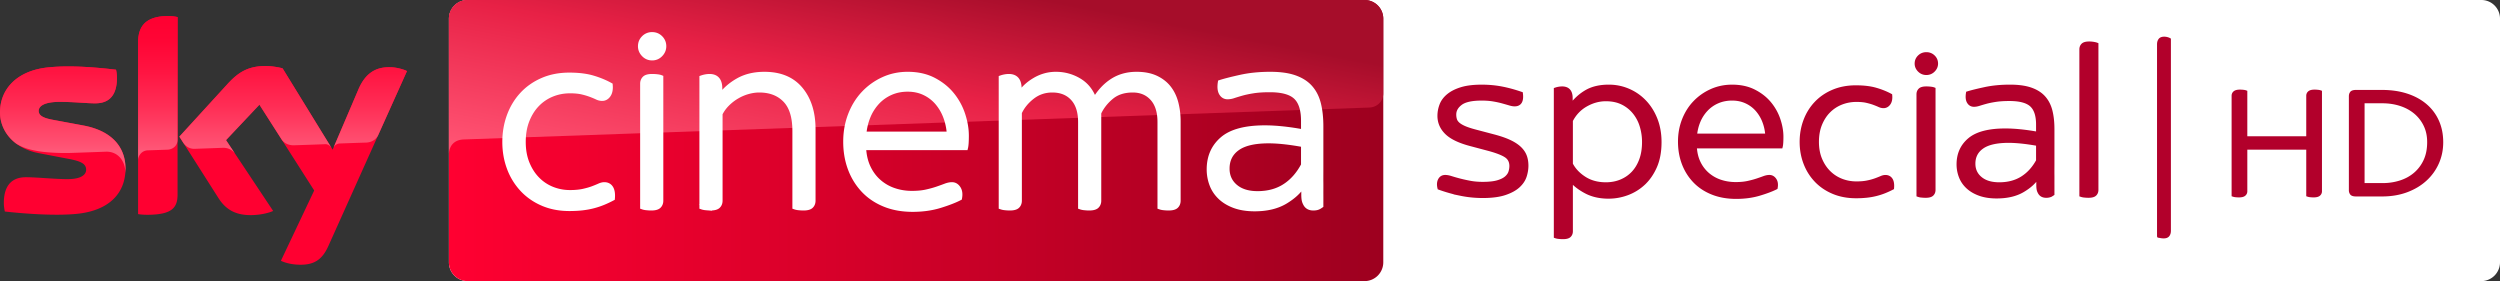
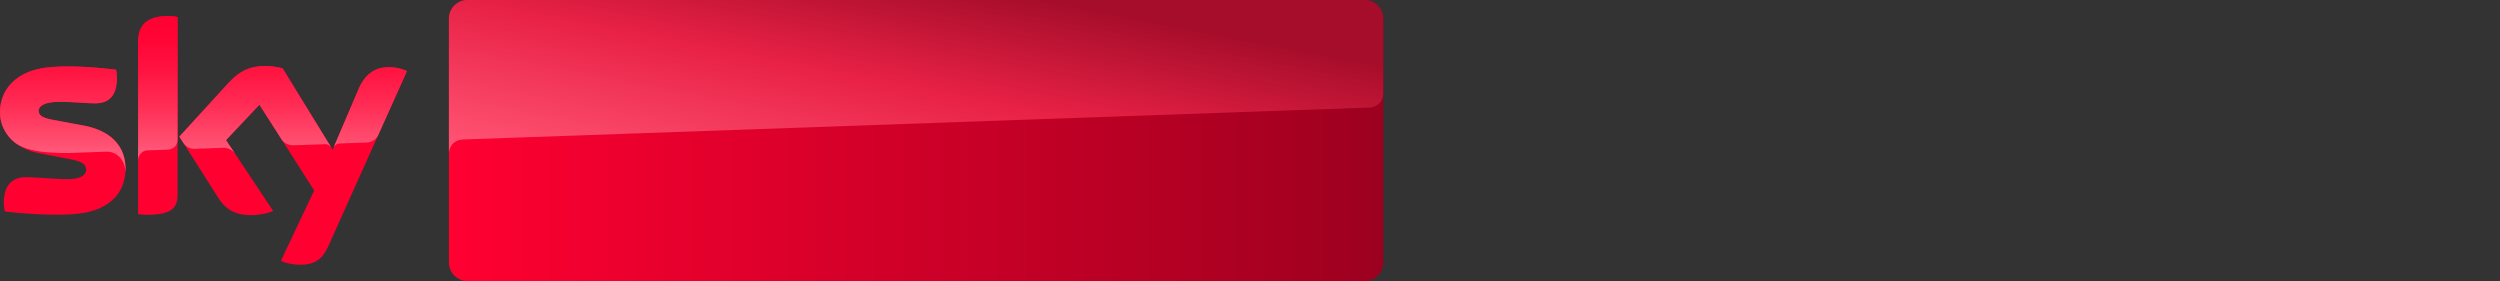
<svg xmlns="http://www.w3.org/2000/svg" overflow="visible" viewBox="0 0 505.782 56.875">
  <rect x="0" y="0" width="505.782" height="56.875" fill="#333333" stroke="none" />
-   <path fill="#FFF" d="M94.62 0a3.805 3.805 0 0 0-3.8 3.799v49.277a3.805 3.805 0 0 0 3.8 3.799h407.363a3.806 3.806 0 0 0 3.799-3.799V3.775A3.767 3.767 0 0 0 502.005 0H94.62z" />
  <path fill="#FF0031" d="M25.39 34.102c0 4.893-3.185 8.441-9.691 9.146-4.687.5-11.489-.092-14.72-.455-.113-.523-.205-1.184-.205-1.707 0-4.254 2.298-5.232 4.459-5.232 2.253 0 5.802.387 8.418.387 2.912 0 3.776-.979 3.776-1.91 0-1.229-1.16-1.729-3.412-2.162L7.85 30.986C2.73 30.008 0 26.48 0 22.727c0-4.549 3.23-8.371 9.601-9.076 4.801-.523 10.671.068 13.878.455a7.82 7.82 0 0 1 .183 1.637c0 4.254-2.253 5.164-4.414 5.164-1.66 0-4.231-.295-7.189-.295-3.003 0-4.231.818-4.231 1.82 0 1.068 1.184 1.502 3.049 1.842l5.87 1.092c6.049 1.093 8.643 4.527 8.643 8.736m10.534 5.232c0 2.617-1.024 4.119-6.144 4.119-.682 0-1.273-.045-1.843-.137V8.645c0-2.639.888-5.393 6.052-5.393.66 0 1.32.068 1.935.205v35.877zm20.907 13.424c.683.342 2.048.773 3.776.797 2.98.068 4.596-1.07 5.802-3.732l15.926-35.445c-.66-.34-2.116-.75-3.299-.773-2.048-.045-4.801.365-6.553 4.551l-5.187 12.125-10.123-16.449c-.66-.205-2.253-.479-3.413-.479-3.595 0-5.574 1.32-7.645 3.549L36.287 27.64l7.917 12.445c1.456 2.275 3.391 3.436 6.507 3.436 2.048 0 3.754-.479 4.551-.842l-9.533-14.334 6.757-7.166 11.08 17.359-6.735 14.22z" />
  <linearGradient id="a" x1="-991.278" x2="-105.035" y1="-2166.721" y2="-2166.721" gradientTransform="translate(302.26 490.6) scale(.213)" gradientUnits="userSpaceOnUse">
    <stop offset="0" stop-color="#ff0031" />
    <stop offset="1" stop-color="#9d001f" />
  </linearGradient>
  <path fill="url(#a)" d="M94.62 0a3.805 3.805 0 0 0-3.8 3.799v49.277a3.805 3.805 0 0 0 3.8 3.799h181.437a3.806 3.806 0 0 0 3.799-3.799V3.775A3.767 3.767 0 0 0 276.079 0H94.62z" />
  <linearGradient id="b" x1="178.746" x2="188.412" y1="45.404" y2="-4.596" gradientUnits="userSpaceOnUse">
    <stop offset="0" stop-color="#ff5272" />
    <stop offset=".556" stop-color="#e82146" />
    <stop offset="1" stop-color="#a60d2a" />
  </linearGradient>
  <path fill="url(#b)" d="M94.62 0a3.805 3.805 0 0 0-3.8 3.799v27.369-.023c0-.41.159-2.662 2.73-2.912 0 0 .137-.023.363-.023 11.217-.387 183.122-6.453 183.122-6.453 1.434-.045 2.82-1.115 2.82-2.889V3.799A3.806 3.806 0 0 0 276.056 0H94.62z" />
  <g fill="#FFF" stroke="#FFF">
-     <path d="M109.771 41.15c-1.613-.697-2.988-1.66-4.125-2.889a12.786 12.786 0 0 1-2.613-4.289c-.605-1.632-.907-3.383-.907-5.253s.302-3.63.907-5.28 1.476-3.089 2.613-4.317c1.137-1.228 2.512-2.19 4.125-2.888 1.613-.696 3.41-1.045 5.39-1.045 1.87 0 3.456.193 4.757.578s2.484.871 3.547 1.457c.073.844-.055 1.504-.385 1.98s-.752.715-1.265.715a2.36 2.36 0 0 1-1.018-.248 18.063 18.063 0 0 0-1.237-.521 14.41 14.41 0 0 0-1.732-.523c-.679-.164-1.513-.247-2.503-.247-1.283 0-2.493.229-3.63.688s-2.136 1.128-2.998 2.007c-.862.881-1.549 1.963-2.063 3.246s-.77 2.75-.77 4.399c0 1.613.257 3.053.77 4.317.513 1.266 1.201 2.338 2.063 3.218s1.861 1.55 2.998 2.007a9.604 9.604 0 0 0 3.63.688c1.027 0 1.916-.082 2.668-.247.751-.165 1.393-.349 1.925-.55s.981-.385 1.348-.55.697-.247.99-.247c.587 0 1.027.229 1.32.688.293.457.403 1.145.33 2.063-.624.33-1.247.623-1.87.879-.624.258-1.283.477-1.98.66s-1.439.321-2.228.413c-.788.091-1.677.138-2.667.138-1.98-.002-3.777-.35-5.39-1.047zM130.257 11.01c-.458-.477-.688-1.027-.688-1.65 0-.66.229-1.219.688-1.678a2.285 2.285 0 0 1 1.678-.688c.66 0 1.219.229 1.677.688.458.459.688 1.018.688 1.678 0 .623-.229 1.174-.688 1.65s-1.018.715-1.677.715c-.66 0-1.219-.239-1.678-.715zm.523 31.019a3.109 3.109 0 0 1-.77-.164V16.949c0-.439.138-.797.413-1.072s.779-.412 1.513-.412c.33 0 .66.018.99.055s.587.092.77.165V40.6c0 .44-.138.798-.413 1.072-.275.275-.779.413-1.512.413-.331 0-.661-.019-.991-.056zM142.77 42.029a3.098 3.098 0 0 1-.77-.164V15.74a4.867 4.867 0 0 1 1.54-.275c1.393 0 2.09.807 2.09 2.42v1.54h.11c.954-1.283 2.173-2.337 3.658-3.163 1.485-.824 3.236-1.236 5.252-1.236 3.19 0 5.628 1.017 7.315 3.052 1.687 2.035 2.53 4.721 2.53 8.058V40.6c0 .44-.138.798-.413 1.072-.275.275-.779.413-1.512.413-.33 0-.66-.019-.99-.056a3.098 3.098 0 0 1-.77-.164V26.52c0-2.859-.651-4.959-1.953-6.297-1.302-1.339-3.052-2.008-5.252-2.008-.733 0-1.494.109-2.282.33-.789.22-1.54.541-2.255.963a9.742 9.742 0 0 0-1.952 1.512 7.586 7.586 0 0 0-1.43 1.98v17.6c0 .44-.138.798-.413 1.072-.275.275-.779.413-1.513.413-.33 0-.66-.019-.99-.056zM178.904 41.314c-1.687-.696-3.108-1.668-4.263-2.914-1.155-1.247-2.035-2.695-2.64-4.346s-.907-3.447-.907-5.39c0-1.943.321-3.749.962-5.417.642-1.669 1.531-3.108 2.667-4.318s2.466-2.163 3.988-2.859c1.521-.697 3.162-1.045 4.922-1.045 2.017 0 3.777.394 5.28 1.182 1.503.789 2.741 1.787 3.713 2.998.972 1.21 1.696 2.548 2.172 4.015s.715 2.878.715 4.235c0 1.174-.055 1.98-.165 2.42h-20.625c.073 1.504.376 2.823.908 3.96s1.237 2.099 2.118 2.888a8.936 8.936 0 0 0 3.052 1.787c1.155.403 2.393.605 3.712.605 1.1 0 2.063-.092 2.888-.275s1.558-.385 2.2-.605c.642-.219 1.201-.422 1.677-.604s.917-.274 1.32-.274c.513 0 .935.247 1.265.742.33.494.422 1.146.275 1.952-.99.514-2.319 1.026-3.988 1.54s-3.511.77-5.527.77c-2.126-.002-4.033-.349-5.719-1.047zm13.145-14.189a11.67 11.67 0 0 0-.743-3.52 9.616 9.616 0 0 0-1.705-2.889 7.797 7.797 0 0 0-2.585-1.952c-1.008-.477-2.136-.715-3.382-.715s-2.393.229-3.438.688-1.953 1.101-2.723 1.925a9.58 9.58 0 0 0-1.842 2.888 11.893 11.893 0 0 0-.853 3.575h17.271zM203.323 42.029a3.109 3.109 0 0 1-.77-.164V15.74a4.867 4.867 0 0 1 1.54-.275c1.394 0 2.09.807 2.09 2.42v1.266h.055c.733-1.174 1.769-2.154 3.107-2.943 1.338-.788 2.759-1.182 4.263-1.182 1.723 0 3.309.439 4.757 1.319s2.466 2.2 3.053 3.96c.99-1.687 2.19-2.988 3.603-3.904 1.412-.918 3.052-1.375 4.923-1.375 1.539 0 2.85.256 3.932.77s1.953 1.201 2.613 2.063 1.137 1.869 1.43 3.025c.293 1.154.439 2.373.439 3.656V40.6c0 .44-.137.798-.412 1.072-.275.275-.779.413-1.512.413-.33 0-.66-.019-.99-.056a3.108 3.108 0 0 1-.771-.164v-17.16c0-2.09-.505-3.694-1.513-4.813-1.008-1.119-2.338-1.678-3.987-1.678-1.76 0-3.199.458-4.317 1.375-1.119.916-1.971 1.998-2.558 3.245V40.6c0 .44-.138.798-.413 1.072-.275.275-.779.413-1.513.413-.33 0-.66-.019-.99-.056a3.098 3.098 0 0 1-.77-.164v-17.16c0-2.09-.513-3.694-1.54-4.813-1.027-1.119-2.42-1.678-4.18-1.678-1.54 0-2.896.458-4.07 1.375-1.173.916-2.035 1.98-2.585 3.189V40.6c0 .44-.138.798-.413 1.072-.275.275-.779.413-1.513.413a8.87 8.87 0 0 1-.988-.056zM249.77 41.617c-1.154-.422-2.117-.999-2.887-1.732s-1.338-1.586-1.705-2.558-.55-1.989-.55-3.052c0-2.531.89-4.565 2.667-6.105 1.779-1.54 4.648-2.311 8.607-2.311 2.237 0 4.84.275 7.811.825V24.43c0-2.236-.514-3.841-1.54-4.813s-2.786-1.457-5.28-1.457c-1.32 0-2.438.072-3.355.22-.916.146-1.695.312-2.337.495s-1.183.348-1.622.494a3.88 3.88 0 0 1-1.211.221c-.549 0-.971-.248-1.265-.742-.293-.496-.366-1.22-.22-2.173.916-.294 2.282-.642 4.098-1.045 1.814-.403 3.822-.604 6.022-.604 2.017 0 3.685.238 5.005.715s2.365 1.164 3.135 2.063c.771.898 1.311 1.998 1.623 3.299.312 1.303.467 2.778.467 4.428v8.856c0 .825-.011 1.76 0 2.585.012.78-.004 1.522 0 2.255.006.766 0 1.485 0 2.365-.215.146-.385.266-.629.357s-.547.138-.904.138c-.457 0-.832-.11-1.125-.33s-.437-.501-.581-.825c-.163-.367-.226-.875-.226-1.567v-1.897h-.109c-.99 1.32-1.879 2.219-3.548 3.245s-3.768 1.54-6.298 1.54c-1.539-.003-2.887-.214-4.043-.636zm10.148-3.932c1.54-.989 2.805-2.42 3.795-4.29V29.27c-2.787-.514-5.133-.77-7.04-.77-2.86 0-4.978.494-6.353 1.484s-2.063 2.365-2.063 4.125c0 1.504.55 2.723 1.65 3.658 1.1.935 2.604 1.402 4.51 1.402 2.128.001 3.961-.494 5.501-1.484z" />
-   </g>
+     </g>
  <g fill="#B2002B" stroke="#B2002B" stroke-width=".75">
-     <path d="M295.499 39.234a31.737 31.737 0 0 1-4.311-1.215c-.154-.66-.115-1.199.117-1.619.23-.42.594-.631 1.088-.631.34 0 .742.076 1.205.226a32.243 32.243 0 0 0 3.778.945c.788.15 1.661.226 2.618.226 1.268 0 2.279-.112 3.036-.337.757-.226 1.337-.518 1.738-.878s.665-.75.788-1.171a4.18 4.18 0 0 0 .186-1.17c0-.899-.332-1.582-.996-2.047-.665-.465-1.816-.922-3.453-1.373l-3.895-1.035c-2.225-.6-3.815-1.379-4.773-2.34-.958-.959-1.438-2.084-1.438-3.375 0-.75.14-1.484.418-2.205.277-.719.757-1.357 1.437-1.912.681-.555 1.561-.997 2.642-1.327 1.082-.33 2.441-.495 4.079-.495 1.391 0 2.72.12 3.986.359 1.267.24 2.595.601 3.985 1.08.186 1.471-.246 2.205-1.297 2.205-.278 0-.618-.06-1.02-.18a76.774 76.774 0 0 0-1.414-.404c-.541-.15-1.158-.285-1.854-.405s-1.492-.181-2.388-.181c-2.009 0-3.43.315-4.265.945-.834.631-1.251 1.381-1.251 2.25 0 .36.046.697.14 1.013.092.315.285.607.579.878.294.27.71.524 1.251.765.541.239 1.26.479 2.155.72l3.755.99c1.267.33 2.324.689 3.174 1.08.851.39 1.538.824 2.063 1.305.525.48.904 1.013 1.137 1.598.231.585.348 1.252.348 2.002 0 .69-.116 1.396-.348 2.115-.232.721-.672 1.381-1.321 1.98s-1.553 1.095-2.712 1.484c-1.158.391-2.649.586-4.473.586-1.543 0-3.041-.151-4.494-.452zM315.383 47.965a2.546 2.546 0 0 1-.649-.135V18.085a4.265 4.265 0 0 1 1.298-.226c1.174 0 1.762.66 1.762 1.98v1.53h.046c.896-1.2 1.946-2.146 3.151-2.835s2.704-1.035 4.496-1.035c1.391 0 2.711.27 3.963.811 1.252.539 2.349 1.305 3.291 2.295s1.684 2.175 2.225 3.555.811 2.91.811 4.59c0 1.92-.309 3.578-.926 4.973-.619 1.395-1.422 2.543-2.41 3.442a9.787 9.787 0 0 1-3.314 2.003 10.912 10.912 0 0 1-3.686.652c-1.761 0-3.29-.346-4.588-1.035s-2.303-1.471-3.013-2.34v10.35c0 .36-.116.652-.348.878-.231.225-.657.337-1.274.337-.279 0-.557-.015-.835-.045zm12.583-11.295c.942-.39 1.754-.945 2.434-1.665s1.213-1.604 1.599-2.655c.387-1.049.58-2.25.58-3.6a11.15 11.15 0 0 0-.464-3.217 8.09 8.09 0 0 0-1.437-2.768 7.15 7.15 0 0 0-2.41-1.936c-.958-.48-2.086-.721-3.384-.721-1.391 0-2.735.368-4.032 1.104-1.298.734-2.303 1.792-3.013 3.172v8.82c.587 1.141 1.491 2.1 2.712 2.88 1.22.78 2.664 1.17 4.333 1.17 1.113.001 2.14-.193 3.082-.584zM346.436 39.01c-1.422-.57-2.619-1.365-3.592-2.385-.974-1.02-1.715-2.205-2.225-3.555s-.766-2.82-.766-4.41.271-3.067.812-4.433c.541-1.364 1.29-2.542 2.248-3.532s2.078-1.77 3.36-2.34c1.283-.57 2.665-.855 4.148-.855 1.699 0 3.183.322 4.449.968 1.268.646 2.311 1.462 3.129 2.452s1.43 2.085 1.831 3.285.603 2.355.603 3.465c0 .961-.047 1.62-.139 1.98h-17.382c.062 1.23.317 2.31.765 3.24a7.265 7.265 0 0 0 1.785 2.362 7.582 7.582 0 0 0 2.572 1.462c.973.33 2.016.495 3.129.495.926 0 1.737-.075 2.433-.225.695-.15 1.313-.315 1.854-.495s1.012-.346 1.414-.495c.4-.149.771-.226 1.111-.226.434 0 .788.203 1.066.607.277.406.355.938.232 1.598-.835.42-1.955.84-3.361 1.261-1.406.42-2.959.63-4.658.63-1.79.001-3.396-.284-4.818-.854zm11.078-11.61a9.378 9.378 0 0 0-.626-2.881 7.811 7.811 0 0 0-1.437-2.361 6.541 6.541 0 0 0-2.179-1.598c-.851-.391-1.8-.586-2.851-.586s-2.016.188-2.896.563-1.646.9-2.295 1.576a7.853 7.853 0 0 0-1.553 2.361 9.497 9.497 0 0 0-.719 2.926h14.556zM370.909 38.875c-1.359-.57-2.519-1.357-3.477-2.362s-1.691-2.175-2.201-3.511c-.51-1.334-.766-2.768-.766-4.297s.256-2.971.766-4.32 1.243-2.527 2.201-3.532 2.117-1.792 3.477-2.362 2.873-.855 4.542-.855c1.575 0 2.912.158 4.009.473 1.098.314 2.094.713 2.99 1.193.062.689-.047 1.229-.324 1.619-.278.391-.634.585-1.066.585-.278 0-.564-.067-.857-.202s-.641-.277-1.043-.428-.889-.293-1.46-.428-1.274-.202-2.108-.202c-1.082 0-2.102.188-3.06.563s-1.8.923-2.526 1.643-1.305 1.604-1.738 2.655c-.432 1.05-.648 2.25-.648 3.6 0 1.32.217 2.498.648 3.533.434 1.034 1.012 1.912 1.738 2.632s1.568 1.268 2.526 1.643 1.978.563 3.06.563c.865 0 1.613-.067 2.248-.202a11.938 11.938 0 0 0 1.621-.45c.449-.165.827-.315 1.137-.45.309-.135.586-.203.834-.203.494 0 .865.188 1.112.563s.34.938.278 1.688c-.525.271-1.051.511-1.576.721a13.515 13.515 0 0 1-3.546.877 20.18 20.18 0 0 1-2.248.113c-1.67-.005-3.184-.29-4.543-.86zM388.313 14.215c-.387-.39-.58-.84-.58-1.35 0-.54.193-.998.58-1.373.386-.375.857-.563 1.413-.563s1.027.188 1.413.563c.387.375.58.833.58 1.373 0 .51-.193.96-.58 1.35-.386.391-.857.586-1.413.586s-1.027-.196-1.413-.586zm.439 25.381a2.689 2.689 0 0 1-.648-.136V19.075c0-.36.115-.653.348-.878.231-.225.656-.338 1.274-.338.278 0 .556.016.834.046s.495.075.649.135v20.386c0 .359-.116.652-.348.877-.232.225-.656.338-1.275.338-.277 0-.555-.016-.834-.045zM400.547 39.258c-.973-.346-1.783-.818-2.433-1.418s-1.128-1.297-1.437-2.092a6.816 6.816 0 0 1-.464-2.498c0-2.07.749-3.734 2.248-4.995 1.499-1.26 3.917-1.89 7.253-1.89 1.886 0 4.08.225 6.582.675v-1.845c0-1.83-.432-3.143-1.297-3.938s-2.35-1.193-4.45-1.193c-1.112 0-2.055.061-2.827.181s-1.43.255-1.971.405c-.54.149-.996.285-1.367.404-.37.12-.71.18-1.02.18-.463 0-.818-.201-1.065-.607-.247-.404-.31-.997-.186-1.777.772-.24 1.923-.524 3.453-.854 1.529-.33 3.222-.495 5.075-.495 1.699 0 3.105.195 4.218.585s1.993.952 2.642 1.688c.649.735 1.105 1.636 1.367 2.7.264 1.064.395 2.272.395 3.623v7.244c0 .676-.01 1.44 0 2.115.009.639-.004 1.245 0 1.846.004.625 0 1.215 0 1.934-.182.121-.324.219-.531.293a2.235 2.235 0 0 1-.762.113c-.385 0-.701-.09-.947-.271-.248-.181-.368-.409-.49-.675-.137-.301-.189-.717-.189-1.283V35.86h-.093c-.835 1.079-1.583 1.815-2.989 2.655s-3.176 1.26-5.308 1.26c-1.297 0-2.432-.172-3.407-.517zm8.553-3.218c1.297-.81 2.363-1.979 3.197-3.51v-3.375c-2.348-.421-4.326-.63-5.933-.63-2.41 0-4.194.404-5.353 1.215-1.159.81-1.738 1.935-1.738 3.375 0 1.23.463 2.228 1.391 2.992.926.766 2.193 1.147 3.801 1.147 1.791.001 3.336-.404 4.635-1.214zM421.708 39.596a2.677 2.677 0 0 1-.649-.136V9.984c0-.359.116-.652.348-.877s.657-.338 1.274-.338c.278 0 .557.023.834.068.278.045.494.098.649.157v29.431c0 .359-.116.652-.348.877s-.657.338-1.274.338a7.74 7.74 0 0 1-.834-.044zM437.209 47.809a1.381 1.381 0 0 1-.439-.141V8.965c0-.343.079-.623.236-.842.158-.219.439-.328.844-.328.18 0 .359.023.54.07s.326.102.438.164v38.656c0 .344-.078.624-.236.842-.157.219-.438.328-.844.328-.179 0-.359-.015-.539-.046zM452.35 39.53a2.08 2.08 0 0 1-.492-.097V19.37c0-.256.1-.464.299-.624s.533-.24 1.004-.24c.211 0 .422.012.633.033.211.021.375.053.492.096v9.312h12.673V19.37c0-.256.1-.464.299-.624.2-.16.534-.24 1.003-.24.212 0 .423.012.635.033.211.021.375.053.492.096v20.063c0 .256-.1.464-.299.624s-.534.24-1.004.24c-.211 0-.422-.012-.633-.032a2.078 2.078 0 0 1-.493-.097v-9.535h-12.673v8.8c0 .256-.1.464-.299.624s-.533.24-1.003.24a6.104 6.104 0 0 1-.634-.032zM475.776 39.114a1.026 1.026 0 0 1-.194-.64V19.467c0-.256.064-.47.194-.641.129-.17.428-.256.896-.256h5.245c1.831 0 3.485.24 4.964.721 1.479.479 2.739 1.162 3.783 2.047a8.969 8.969 0 0 1 2.412 3.217c.563 1.258.844 2.666.844 4.224 0 1.472-.281 2.848-.844 4.128a9.981 9.981 0 0 1-2.412 3.359c-1.044.961-2.305 1.718-3.783 2.272s-3.133.832-4.964.832h-5.245c-.468 0-.767-.085-.896-.256zm6.248-1.696c1.267 0 2.469-.182 3.607-.544s2.135-.906 2.992-1.632a7.85 7.85 0 0 0 2.041-2.704c.505-1.077.757-2.341.757-3.792 0-1.301-.252-2.464-.757-3.488a7.744 7.744 0 0 0-2.041-2.592c-.857-.703-1.854-1.236-2.992-1.6s-2.353-.544-3.643-.544h-3.979v16.896h4.015z" />
-   </g>
+     </g>
  <linearGradient id="c" x1="41.167" x2="41.167" y1="3.252" y2="30.521" gradientUnits="userSpaceOnUse">
    <stop offset="0" stop-color="#ff0031" />
    <stop offset=".188" stop-color="#ff0535" />
    <stop offset=".421" stop-color="#ff1542" />
    <stop offset=".679" stop-color="#ff2e56" />
    <stop offset=".952" stop-color="#ff5172" />
    <stop offset="1" stop-color="#ff5878" />
  </linearGradient>
  <path fill="url(#c)" d="M53.76 13.354c-3.595 0-5.574 1.32-7.645 3.549l-9.828 10.738.82 1.289c.342.455 1.008 1.223 2.328 1.178.478-.023 5.209-.184 5.596-.205 1.229-.047 2.021.512 2.499 1.15l-1.8-2.707 6.757-7.166 4.55 7.129c.819 1.07 2.071 1.084 2.343 1.084.228 0 6.188-.205 6.438-.227.41-.023.893.23 1.257.751l-9.901-16.085c-.661-.205-2.254-.478-3.414-.478zM16.745 25.365l-5.87-1.092c-1.865-.34-3.049-.773-3.049-1.842 0-1.002 1.229-1.82 4.231-1.82 2.958 0 5.529.295 7.189.295 2.161 0 4.414-.91 4.414-5.164 0-.568-.068-1.092-.183-1.637-3.207-.387-9.077-.979-13.878-.455C3.23 14.355 0 18.178 0 22.727c0 2.375 1.097 4.658 3.197 6.264C4.734 30 6.267 30.329 7.826 30.6c1.297.227 4.323.432 6.575.34.705-.021 5.893-.205 7.007-.25 2.629-.09 4.055 2.169 3.932 4.411.031-.326.05-.659.05-.999 0-4.209-2.594-7.643-8.645-8.737zm11.193-16.72v23.809c0-.955.728-1.99 1.956-2.037.865-.021 3.276-.113 4.004-.137.797-.021 2.004-.568 2.026-2.023v-24.8a8.964 8.964 0 0 0-1.935-.205c-5.164 0-6.051 2.754-6.051 5.393zm51.098 4.959c-2.048-.045-4.801.365-6.553 4.551l-5.011 11.714c.124-.251.49-.804 1.257-.839 0 0 4.96-.182 5.324-.182 1.615-.068 2.257-1.103 2.439-1.468l5.842-13.003c-.659-.34-2.115-.75-3.298-.773z" />
</svg>